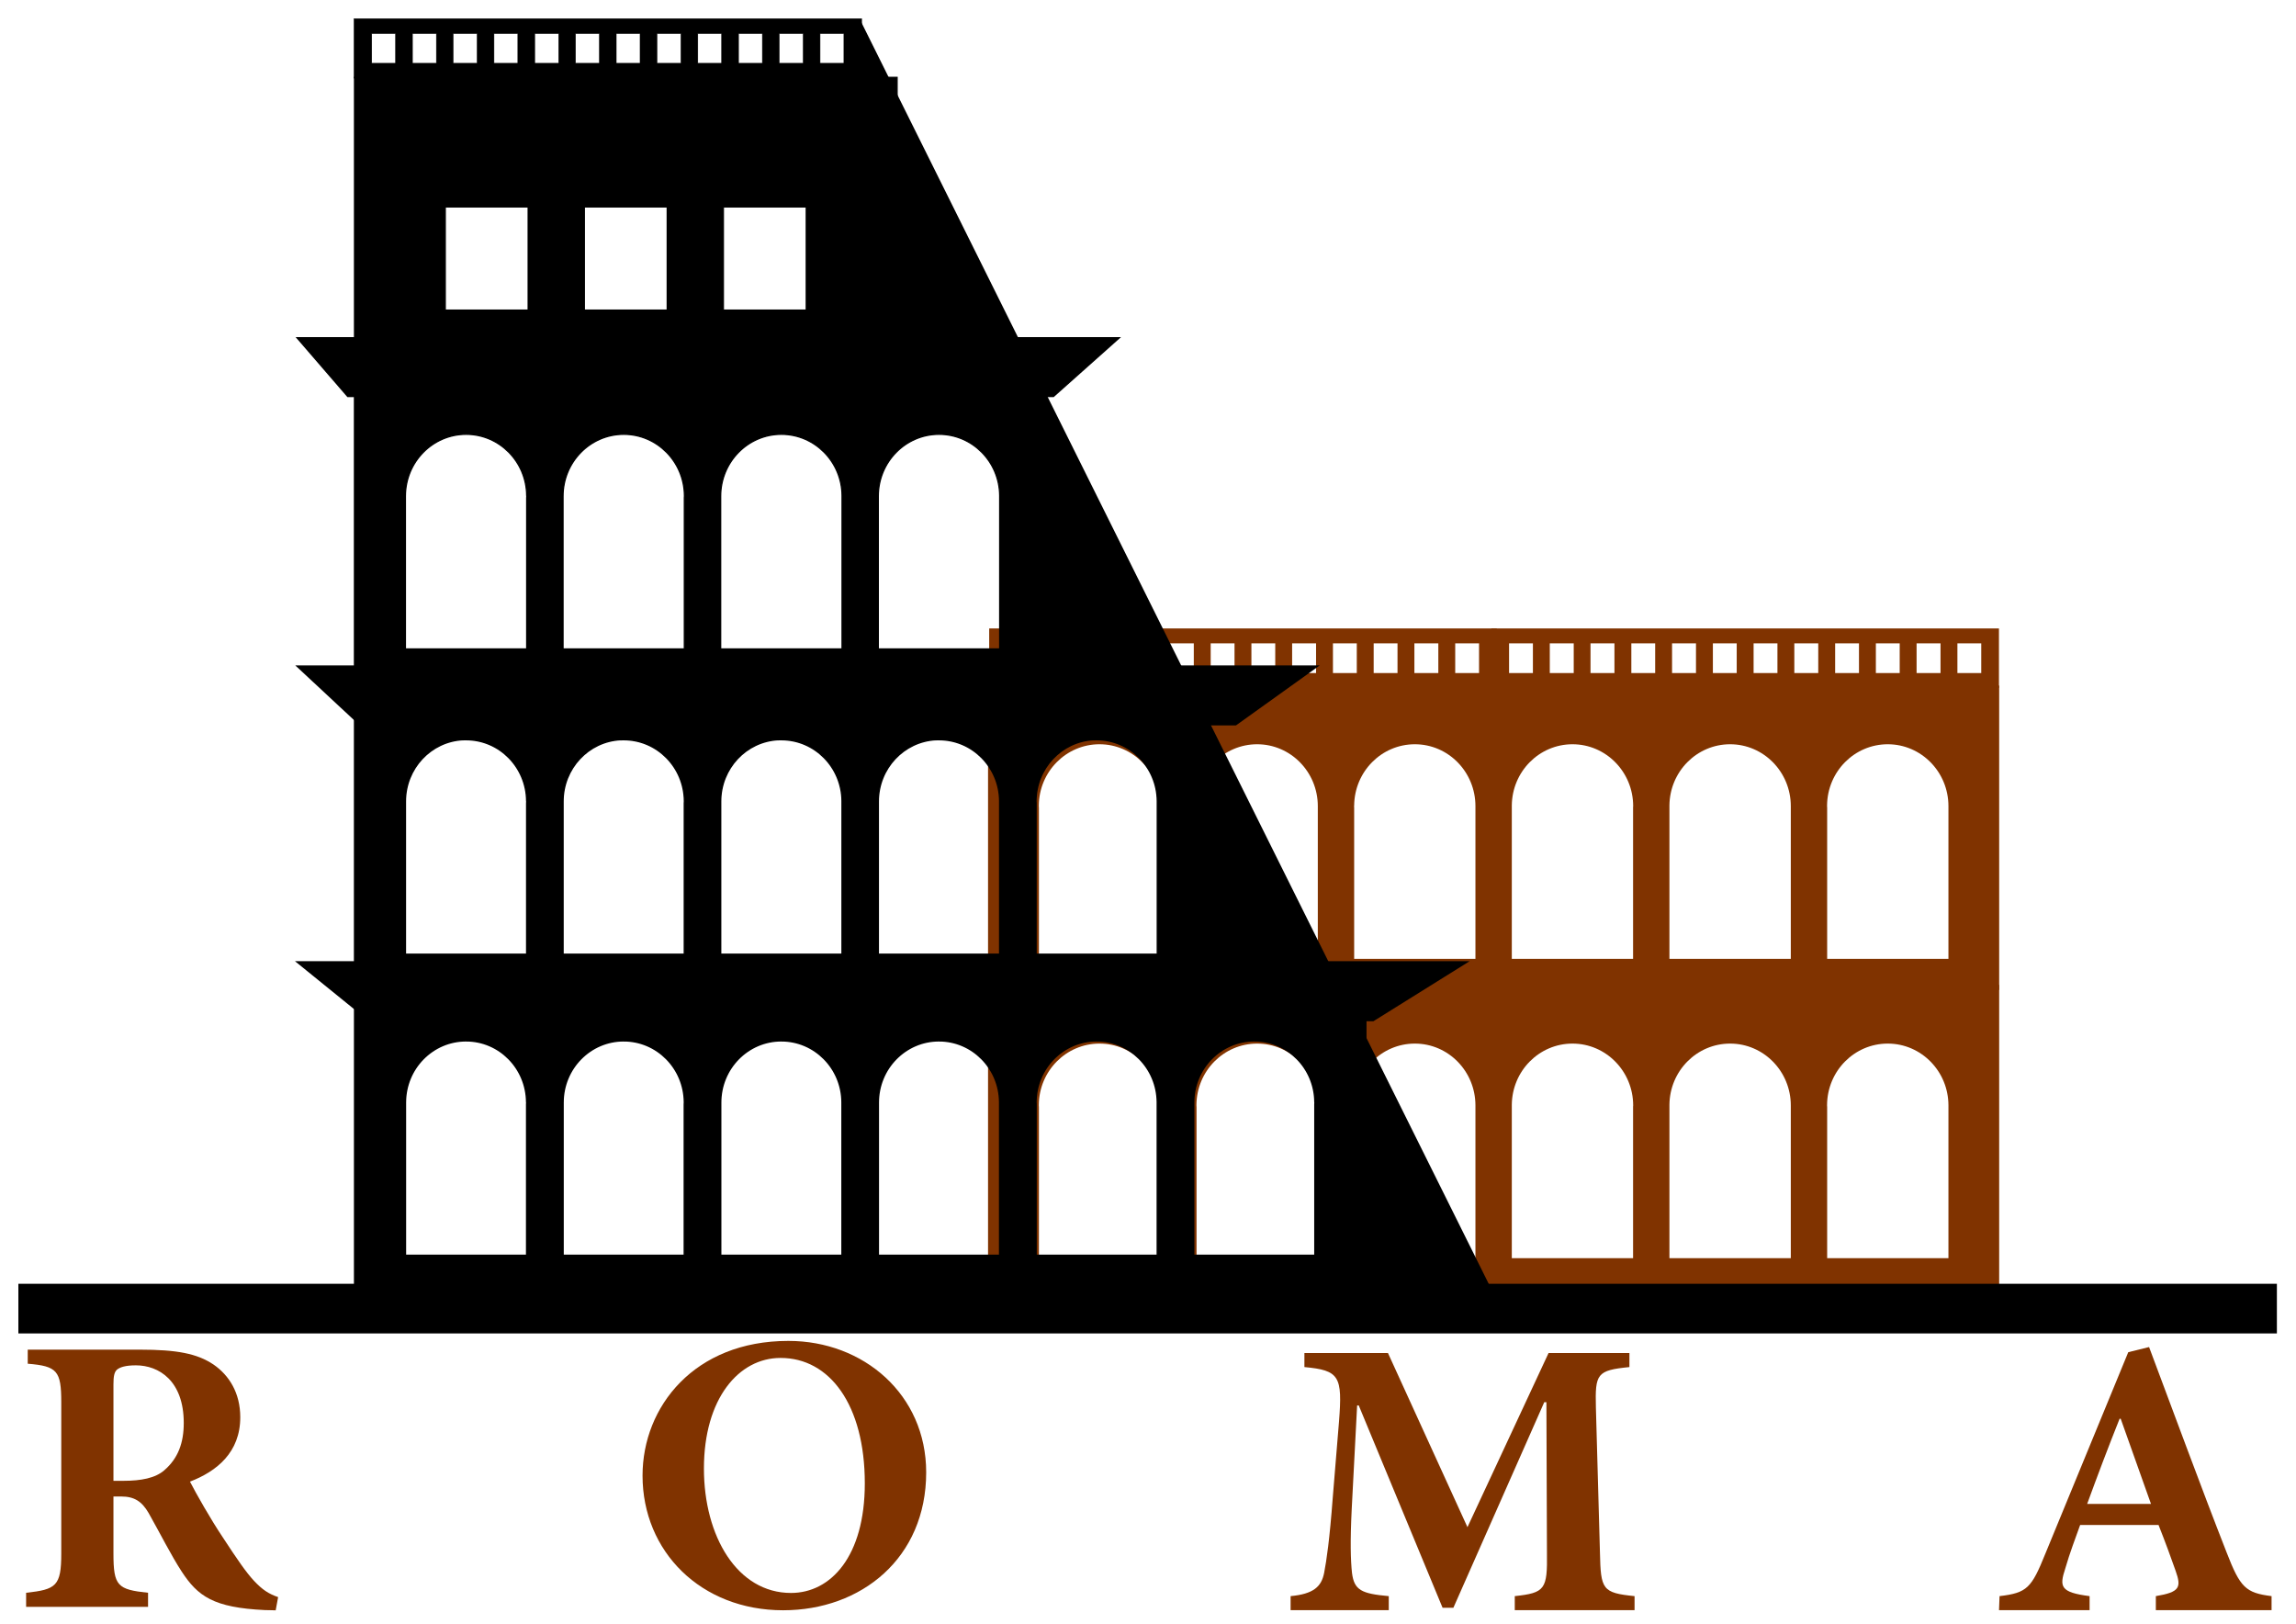
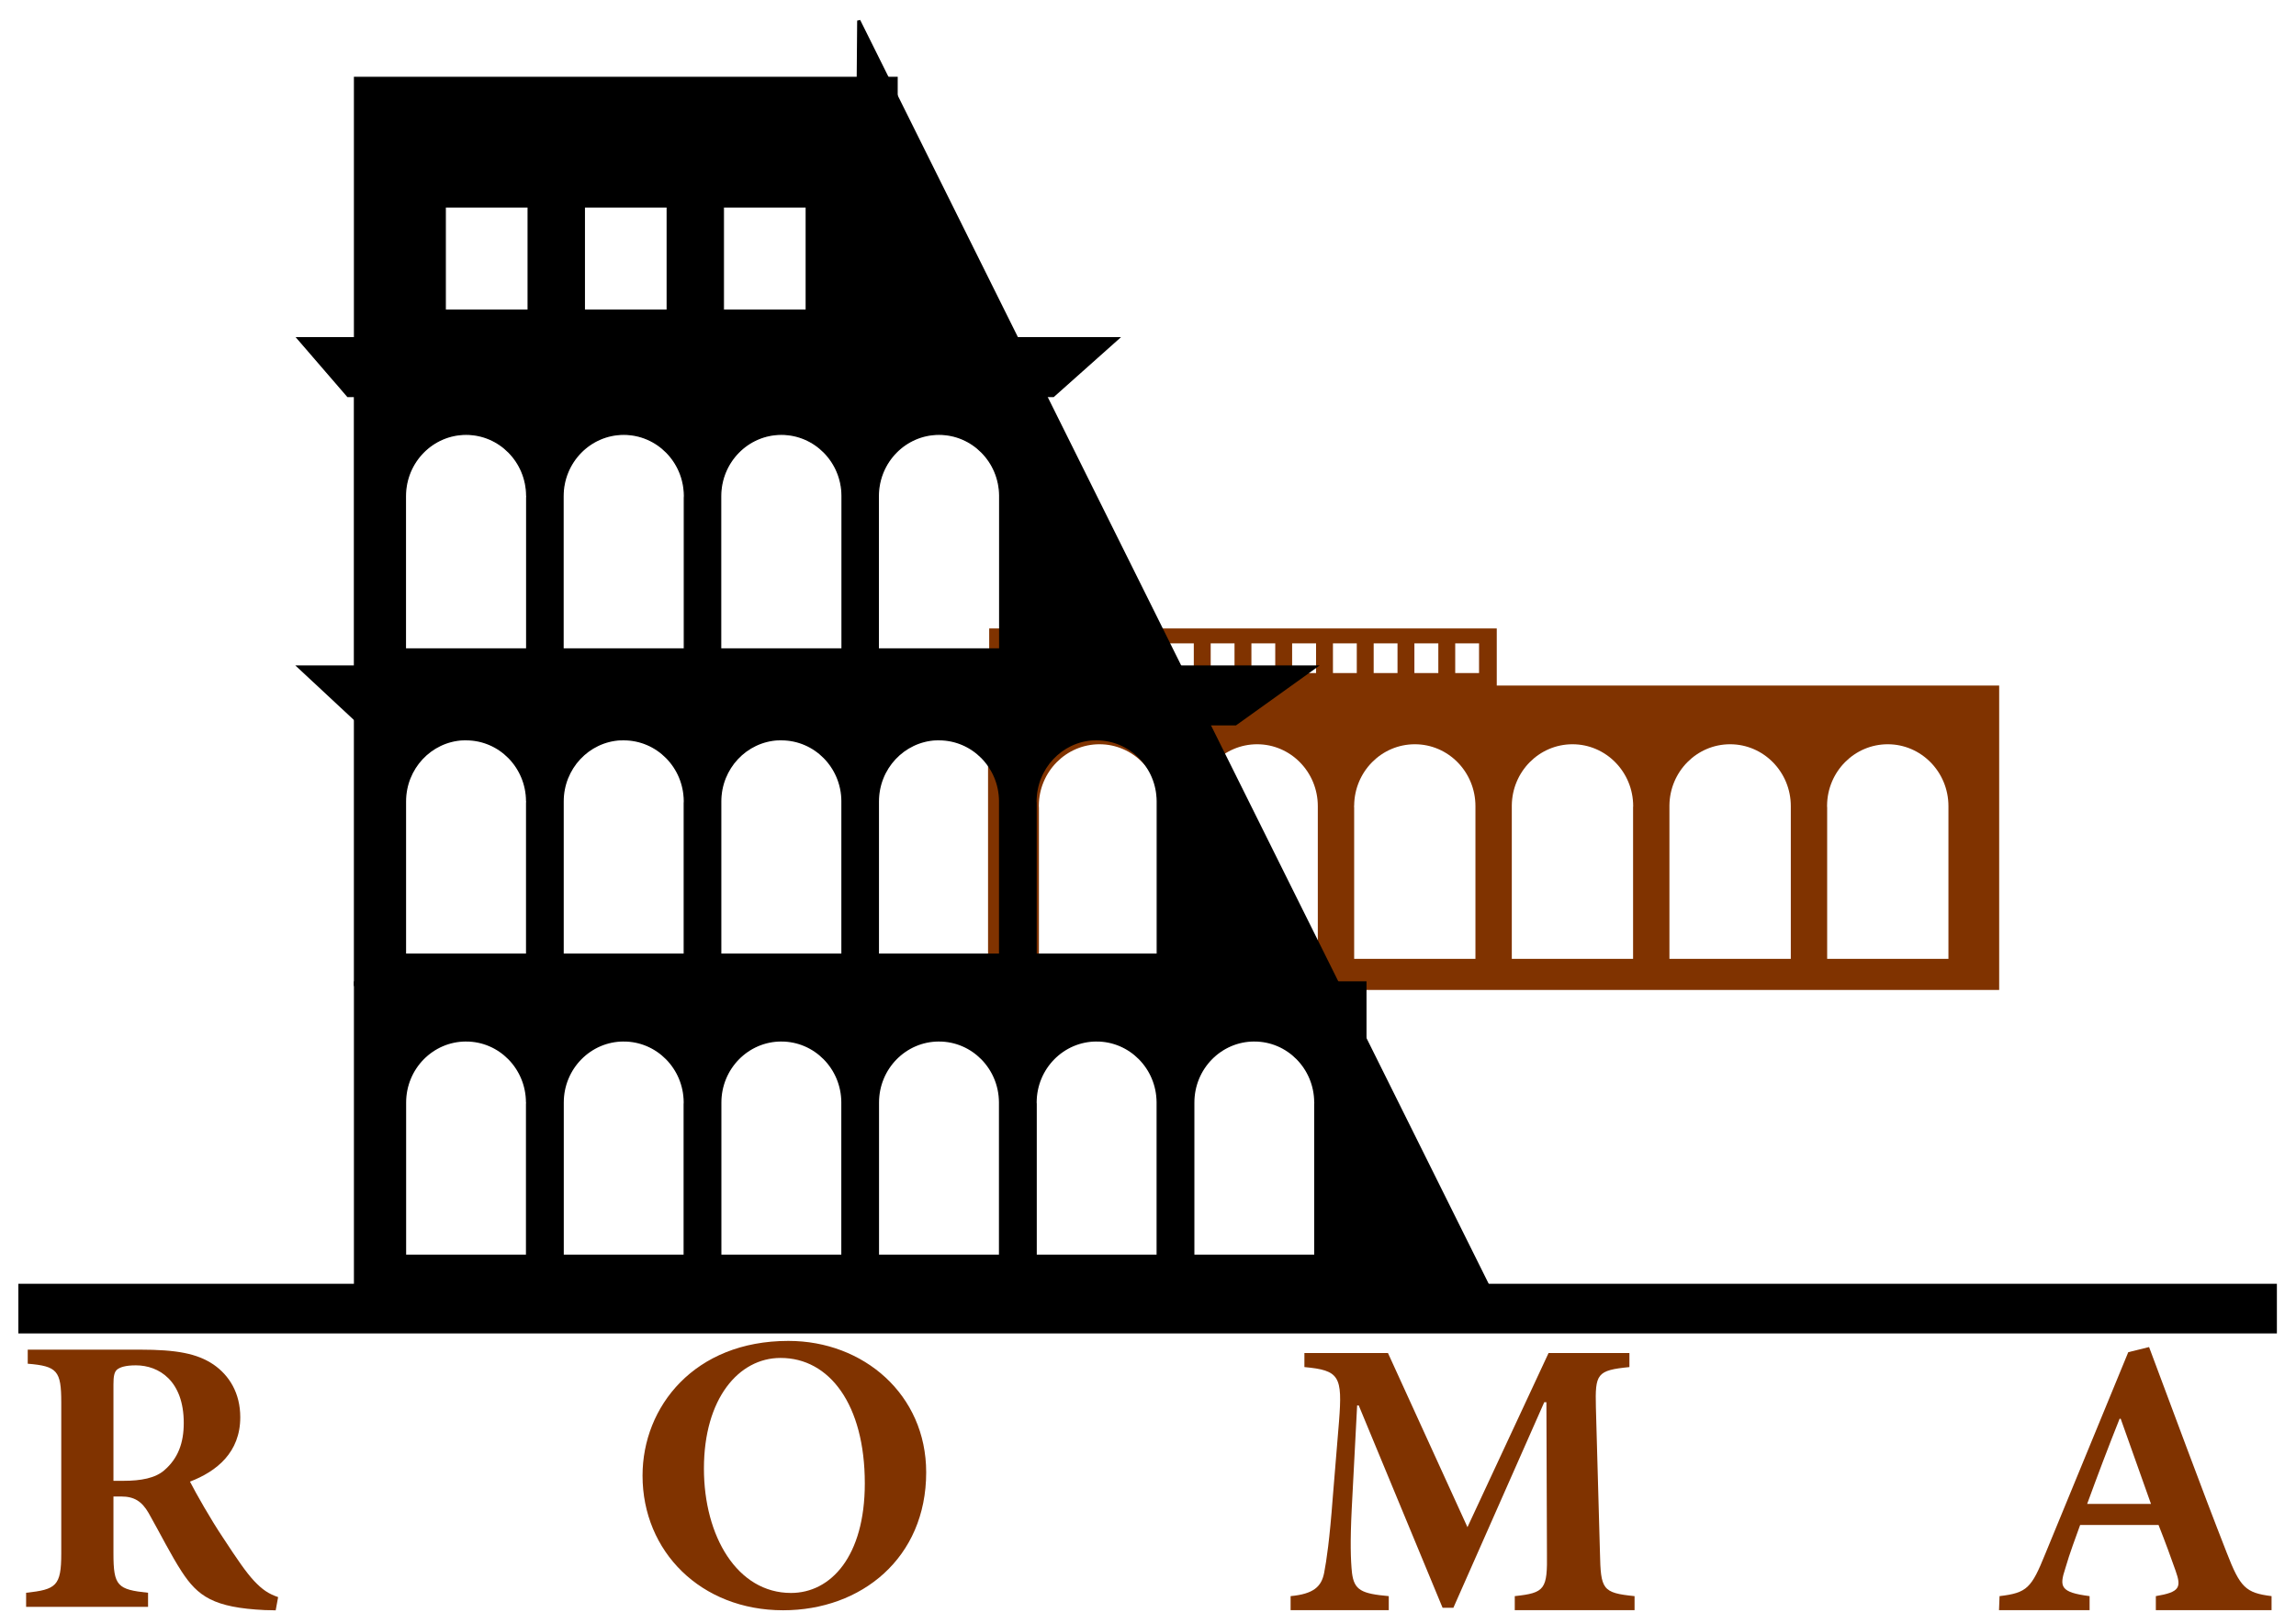
<svg xmlns="http://www.w3.org/2000/svg" version="1.1" viewBox="0 0 1052.4 744.09">
  <g transform="translate(0 -308.27)">
    <g transform="matrix(1.516 0 0 1.516 -37.992 -545.82)">
      <g transform="matrix(.961 0 0 .961 33.335 98.616)">
        <g fill="#803300">
          <g transform="translate(199.83 191.82)">
            <path d="m102.78 489.5v18.719h159.69v-18.719h-159.69zm5.562 4.688h7.5v9.344h-7.5v-9.344zm12.812 0h7.531v9.344h-7.531v-9.344zm12.812 0h7.531v9.344h-7.531v-9.344zm12.844 0h7.5v9.344h-7.5v-9.344zm12.812 0h7.531v9.344h-7.531v-9.344zm12.844 0h7.5v9.344h-7.5v-9.344zm12.812 0h7.5v9.344h-7.5v-9.344zm12.812 0h7.531v9.344h-7.531v-9.344zm12.844 0h7.5v9.344h-7.5v-9.344zm12.812 0h7.5v9.344h-7.5v-9.344zm12.812 0h7.531v9.344h-7.531v-9.344zm12.844 0h7.5v9.344h-7.5v-9.344z" fill="#803300" />
          </g>
          <g>
-             <path d="m302.25 793.44v95.75h318.12v-95.75h-318.12zm35.062 18.469c10.545 0 19.094 8.722 19.094 19.469 0 0.112 2e-3 0.201 0 0.312v47.719h-38.156v-47.531c-4e-3 -0.166-0.031-0.333-0.031-0.5v-0.188c0.091-10.68 8.613-19.281 19.094-19.281zm49.594 0c10.545 0 19.094 8.722 19.094 19.469 0 0.112 2e-3 0.201 0 0.312v47.719h-38.156v-47.531c-4e-3 -0.166-0.031-0.333-0.031-0.5v-0.188c0.091-10.68 8.613-19.281 19.094-19.281zm49.625 0c10.545 0 19.062 8.722 19.062 19.469 0 0.112 2e-3 0.201 0 0.312v47.719h-38.156v-47.531c-4e-3 -0.166-0.031-0.333-0.031-0.5l0.031-0.188c0.091-10.68 8.613-19.281 19.094-19.281zm49.594 0c10.545 0 19.094 8.722 19.094 19.469 0 0.112-0.029 0.201-0.031 0.312v47.719h-38.156v-47.531c-4e-3 -0.166 0-0.333 0-0.5v-0.188c0.091-10.68 8.613-19.281 19.094-19.281zm49.594 0c10.545 0 19.094 8.722 19.094 19.469 0 0.112 2e-3 0.201 0 0.312v47.719h-38.188v-47.531c-4e-3 -0.166 0-0.333 0-0.5v-0.188c0.091-10.68 8.613-19.281 19.094-19.281zm49.594 0c10.545 0 19.094 8.722 19.094 19.469 0 0.112 2e-3 0.201 0 0.312v47.719h-38.156v-47.531c-4e-3 -0.166-0.031-0.333-0.031-0.5v-0.188c0.091-10.68 8.613-19.281 19.094-19.281z" />
            <path d="m302.25 699.28v95.75h318.12v-95.75h-318.12zm35.062 18.469c10.545 0 19.094 8.722 19.094 19.469 0 0.112 2e-3 0.201 0 0.312v47.719h-38.156v-47.531c-4e-3 -0.166-0.031-0.333-0.031-0.5v-0.188c0.091-10.68 8.613-19.281 19.094-19.281zm49.594 0c10.545 0 19.094 8.722 19.094 19.469 0 0.112 2e-3 0.201 0 0.312v47.719h-38.156v-47.531c-4e-3 -0.166-0.031-0.333-0.031-0.5v-0.188c0.091-10.68 8.613-19.281 19.094-19.281zm49.625 0c10.545 0 19.062 8.722 19.062 19.469 0 0.112 2e-3 0.201 0 0.312v47.719h-38.156v-47.531c-4e-3 -0.166-0.031-0.333-0.031-0.5l0.031-0.188c0.091-10.68 8.613-19.281 19.094-19.281zm49.594 0c10.545 0 19.094 8.722 19.094 19.469 0 0.112-0.029 0.201-0.031 0.312v47.719h-38.156v-47.531c-4e-3 -0.166 0-0.333 0-0.5v-0.188c0.091-10.68 8.613-19.281 19.094-19.281zm49.594 0c10.545 0 19.094 8.722 19.094 19.469 0 0.112 2e-3 0.201 0 0.312v47.719h-38.188v-47.531c-4e-3 -0.166 0-0.333 0-0.5v-0.188c0.091-10.68 8.613-19.281 19.094-19.281zm49.594 0c10.545 0 19.094 8.722 19.094 19.469 0 0.112 2e-3 0.201 0 0.312v47.719h-38.156v-47.531c-4e-3 -0.166-0.031-0.333-0.031-0.5v-0.188c0.091-10.68 8.613-19.281 19.094-19.281z" />
          </g>
          <g transform="translate(357.83 191.82)">
-             <path d="m102.78 489.5v18.719h159.69v-18.719h-159.69zm5.562 4.688h7.5v9.344h-7.5v-9.344zm12.812 0h7.531v9.344h-7.531v-9.344zm12.812 0h7.531v9.344h-7.531v-9.344zm12.844 0h7.5v9.344h-7.5v-9.344zm12.812 0h7.531v9.344h-7.531v-9.344zm12.844 0h7.5v9.344h-7.5v-9.344zm12.812 0h7.5v9.344h-7.5v-9.344zm12.812 0h7.531v9.344h-7.531v-9.344zm12.844 0h7.5v9.344h-7.5v-9.344zm12.812 0h7.5v9.344h-7.5v-9.344zm12.812 0h7.531v9.344h-7.531v-9.344zm12.844 0h7.5v9.344h-7.5v-9.344z" fill="#803300" />
-           </g>
+             </g>
        </g>
        <path d="m102.97 792.56v95.719h318.12v-95.719h-318.12zm35.062 18.469c10.481 0 18.972 8.601 19.062 19.281l0.031 0.156c0 0.167-0.027 0.334-0.031 0.5v47.562h-38.156v-47.719c-2e-3 -0.111 0-0.232 0-0.344 0-10.747 8.549-19.438 19.094-19.438zm49.594 0c10.481 0 19.003 8.601 19.094 19.281v0.156c0 0.167-0.027 0.334-0.031 0.5v47.562h-38.156v-47.719c-2e-3 -0.111 0-0.232 0-0.344 0-10.747 8.549-19.438 19.094-19.438zm49.594 0c10.481 0 19.003 8.601 19.094 19.281v0.156c0 0.167 4e-3 0.334 0 0.5v47.562h-38.188v-47.719c-2e-3 -0.111 0-0.232 0-0.344 0-10.747 8.549-19.438 19.094-19.438zm49.594 0c10.481 0 19.003 8.601 19.094 19.281v0.156c0 0.167 4e-3 0.334 0 0.5v47.562h-38.188v-47.719c-2e-3 -0.112 0-0.232 0-0.344 0-10.747 8.549-19.438 19.094-19.438zm49.594 0c10.481 0 19.003 8.601 19.094 19.281v0.156c0 0.167 4e-3 0.334 0 0.5v47.562h-38.156v-47.719c-2e-3 -0.112-0.031-0.232-0.031-0.344 0-10.747 8.549-19.438 19.094-19.438zm49.625 0c10.481 0 18.972 8.601 19.062 19.281l0.031 0.156c0 0.167-0.027 0.334-0.031 0.5v47.562h-38.156v-47.719c-2e-3 -0.112 0-0.232 0-0.344 0-10.747 8.549-19.438 19.094-19.438z" stroke="#000" stroke-width=".461" />
        <path d="m102.94 697.81v95.781h269v-95.781h-269zm34.094 18.5c0.325-0.017 0.67 0 1 0 10.481 0 18.972 8.601 19.062 19.281l0.031 0.156c0 0.167-0.027 0.334-0.031 0.5v47.562h-38.156v-47.719c-2e-3 -0.111 0-0.232 0-0.344 0-10.411 8.005-18.917 18.094-19.438zm49.594 0c0.325-0.017 0.67 0 1 0 10.481 0 19.003 8.601 19.094 19.281v0.156c0 0.167-0.027 0.334-0.031 0.5v47.562h-38.156v-47.719c-2e-3 -0.111 0-0.232 0-0.344 0-10.411 8.005-18.917 18.094-19.438zm49.594 0c0.325-0.017 0.67 0 1 0 10.481 0 19.003 8.601 19.094 19.281v0.156c0 0.167 4e-3 0.334 0 0.5v47.562h-38.188v-47.719c-2e-3 -0.111 0-0.232 0-0.344 0-10.411 8.005-18.917 18.094-19.438zm49.625 0c0.325-0.017 0.639 0 0.969 0 10.481 0 19.003 8.601 19.094 19.281v0.156c0 0.167 4e-3 0.334 0 0.5v47.562h-38.188v-47.719c-2e-3 -0.111 0-0.232 0-0.344 0-10.411 8.037-18.917 18.125-19.438zm49.594 0c0.325-0.017 0.639 0 0.969 0 10.481 0 19.003 8.601 19.094 19.281v0.156c0 0.167 4e-3 0.334 0 0.5v47.562h-38.156v-47.719c-2e-3 -0.111-0.031-0.232-0.031-0.344 0-10.411 8.037-18.917 18.125-19.438z" stroke="#000" stroke-width=".424" />
        <path d="m102.91 601.75v95.812h217v-95.812h-217zm35.125 18.5c10.481 0 18.972 8.601 19.062 19.281l0.031 0.188c0 0.167-0.027 0.334-0.031 0.5v47.531h-38.156v-47.719c-2e-3 -0.112 0-0.201 0-0.312 0-10.747 8.549-19.469 19.094-19.469zm49.594 0c10.481 0 19.003 8.601 19.094 19.281v0.188c0 0.167-0.027 0.334-0.031 0.5v47.531h-38.156v-47.719c-2e-3 -0.112 0-0.201 0-0.312 0-10.747 8.549-19.469 19.094-19.469zm49.594 0c10.481 0 19.003 8.601 19.094 19.281v0.188c0 0.167 4e-3 0.334 0 0.5v47.531h-38.188v-47.719c-2e-3 -0.112 0-0.201 0-0.312 0-10.747 8.549-19.469 19.094-19.469zm49.594 0c10.481 0 19.003 8.601 19.094 19.281v0.188c0 0.167 4e-3 0.334 0 0.5v47.531h-38.188v-47.719c-2e-3 -0.111 0-0.201 0-0.312 0-10.747 8.549-19.469 19.094-19.469z" stroke="#000" stroke-width=".381" />
        <path d="m102.91 507.94v95.844h170.75v-95.844h-170.75zm28.594 40.812h26.031v32.406h-26.031v-32.406zm43.75 0h26.031v32.406h-26.031v-32.406zm43.75 0h26.031v32.406h-26.031v-32.406z" stroke="#000" stroke-width=".338" />
-         <path d="m102.78 489.5v18.719h159.69v-18.719h-159.69zm5.562 4.688h7.5v9.344h-7.5v-9.344zm12.812 0h7.531v9.344h-7.531v-9.344zm12.812 0h7.531v9.344h-7.531v-9.344zm12.844 0h7.5v9.344h-7.5v-9.344zm12.812 0h7.531v9.344h-7.531v-9.344zm12.844 0h7.5v9.344h-7.5v-9.344zm12.812 0h7.5v9.344h-7.5v-9.344zm12.812 0h7.531v9.344h-7.531v-9.344zm12.844 0h7.5v9.344h-7.5v-9.344zm12.812 0h7.5v9.344h-7.5v-9.344zm12.812 0h7.531v9.344h-7.531v-9.344zm12.844 0h7.5v9.344h-7.5v-9.344z" stroke="#000" stroke-width=".144" />
        <path d="m343.6 589.86-20.767 18.5h-222.05l-15.975-18.5z" stroke="#000" stroke-width=".383px" />
-         <path d="m452.97 786.22-29.541 18.427h-315.86l-22.724-18.427z" stroke="#000" stroke-width=".456px" />
        <path d="m405.95 693.15-25.769 18.457h-275.53l-19.822-18.457z" stroke="#000" stroke-width=".426px" />
        <path d="m261.57 490.13 198.27 398.61-46.542-0.36-2.792-79.649-45.611-5.622-3.723-90.894-48.404-0.937-3.723-98.39-48.404-8.434z" stroke="#000" stroke-width="1.003px" />
      </g>
      <rect x="30.616" y="951.47" width="682.86" height="15.009" />
    </g>
    <g transform="translate(0,-4)" fill="#803300">
-       <path d="m127.48 1044.2c-4.338-1.487-7.188-3.346-11.031-7.436-3.594-3.842-7.684-9.791-14.253-19.83-5.577-8.304-12.394-20.326-15.12-25.655 12.27-4.71 23.052-13.385 23.052-29.497 0-11.154-5.081-19.21-12.27-24.168-7.56-5.081-16.979-6.817-33.711-6.817h-51.434v6.445c13.509 1.115 15.368 3.222 15.368 17.723v69.281c0 14.872-2.355 16.483-16.112 17.971v6.445h55.896v-6.445c-14.005-1.488-15.864-3.099-15.864-17.971v-26.151h3.594c5.949 0 9.419 2.23 12.518 7.56 5.453 9.667 10.287 19.334 15.12 26.77 7.436 11.402 14.625 16.608 38.173 17.723 2.107 0 4.09 0.12 4.957 0.12l1.115-6.073zm-75.478-53.293v-44.246c0-3.594 0.372-5.577 1.611-6.693 1.363-1.115 3.842-1.983 8.676-1.983 10.535 0 21.937 7.064 21.937 26.399 0 9.171-2.603 16.236-8.924 21.689-4.09 3.594-10.659 4.834-18.715 4.834h-4.586z" />
+       <path d="m127.48 1044.2c-4.338-1.487-7.188-3.346-11.031-7.436-3.594-3.842-7.684-9.791-14.253-19.83-5.577-8.304-12.394-20.326-15.12-25.655 12.27-4.71 23.052-13.385 23.052-29.497 0-11.154-5.081-19.21-12.27-24.168-7.56-5.081-16.979-6.817-33.711-6.817h-51.434v6.445c13.509 1.115 15.368 3.222 15.368 17.723v69.281c0 14.872-2.355 16.483-16.112 17.971v6.445h55.896v-6.445c-14.005-1.488-15.864-3.099-15.864-17.971v-26.151h3.594c5.949 0 9.419 2.23 12.518 7.56 5.453 9.667 10.287 19.334 15.12 26.77 7.436 11.402 14.625 16.608 38.173 17.723 2.107 0 4.09 0.12 4.957 0.12l1.115-6.073zm-75.478-53.293v-44.246c0-3.594 0.372-5.577 1.611-6.693 1.363-1.115 3.842-1.983 8.676-1.983 10.535 0 21.937 7.064 21.937 26.399 0 9.171-2.603 16.236-8.924 21.689-4.09 3.594-10.659 4.834-18.715 4.834h-4.586" />
      <path d="m361.32 926.79c-43.006 0-66.803 30.117-66.803 61.721 0 34.827 26.771 61.721 64.448 61.721 35.818 0 65.563-23.92 65.563-63.208 0-35.694-28.754-60.234-63.084-60.234h-0.124zm-3.47 7.808c22.309 0 38.545 21.317 38.545 57.507 0 33.463-15.616 50.194-33.835 50.194-24.664 0-39.908-26.026-39.908-57.011 0-32.1 15.988-50.691 35.074-50.691h0.124z" />
      <path d="m749.22 1050.2v-6.445c-14.873-1.488-15.492-3.099-15.864-19.954l-1.859-66.555c-0.372-15.368 0.372-16.98 15.368-18.467v-6.445h-37.057l-37.181 79.816-36.438-79.816h-38.297v6.445c16.112 1.487 17.475 4.214 15.864 24.911l-2.851 34.703c-1.487 19.706-2.851 28.877-3.966 34.702-1.239 6.321-4.834 9.667-15.368 10.659v6.445h44.989v-6.445c-12.518-1.116-15.864-2.727-16.856-10.659-0.62-5.825-0.868-14.253-0.124-29.25l2.479-47.468h0.744l38.421 92.705h4.957l41.643-94.192h0.992l0.248 68.91c0.248 16.855-0.868 18.466-14.749 19.954v6.445h54.904z" />
      <path d="m1041.2 1050.2v-6.445c-11.898-1.488-14.377-3.966-20.574-19.954-12.146-30.984-23.672-62.589-35.57-94.193l-9.543 2.355-38.049 92.457c-6.321 15.617-8.304 17.847-20.945 19.334l-0.248 6.445h41.519v-6.445c-13.509-1.735-13.881-4.338-11.154-12.642 2.107-7.312 4.71-14.005 6.817-19.954h35.942c3.098 7.808 5.949 15.616 7.808 20.946 2.727 7.684 1.983 9.791-9.047 11.65v6.445h53.045zm-55.276-48.708h-29.249c4.71-12.889 9.667-26.027 14.873-39.04h0.496l13.881 39.04z" />
    </g>
  </g>
</svg>